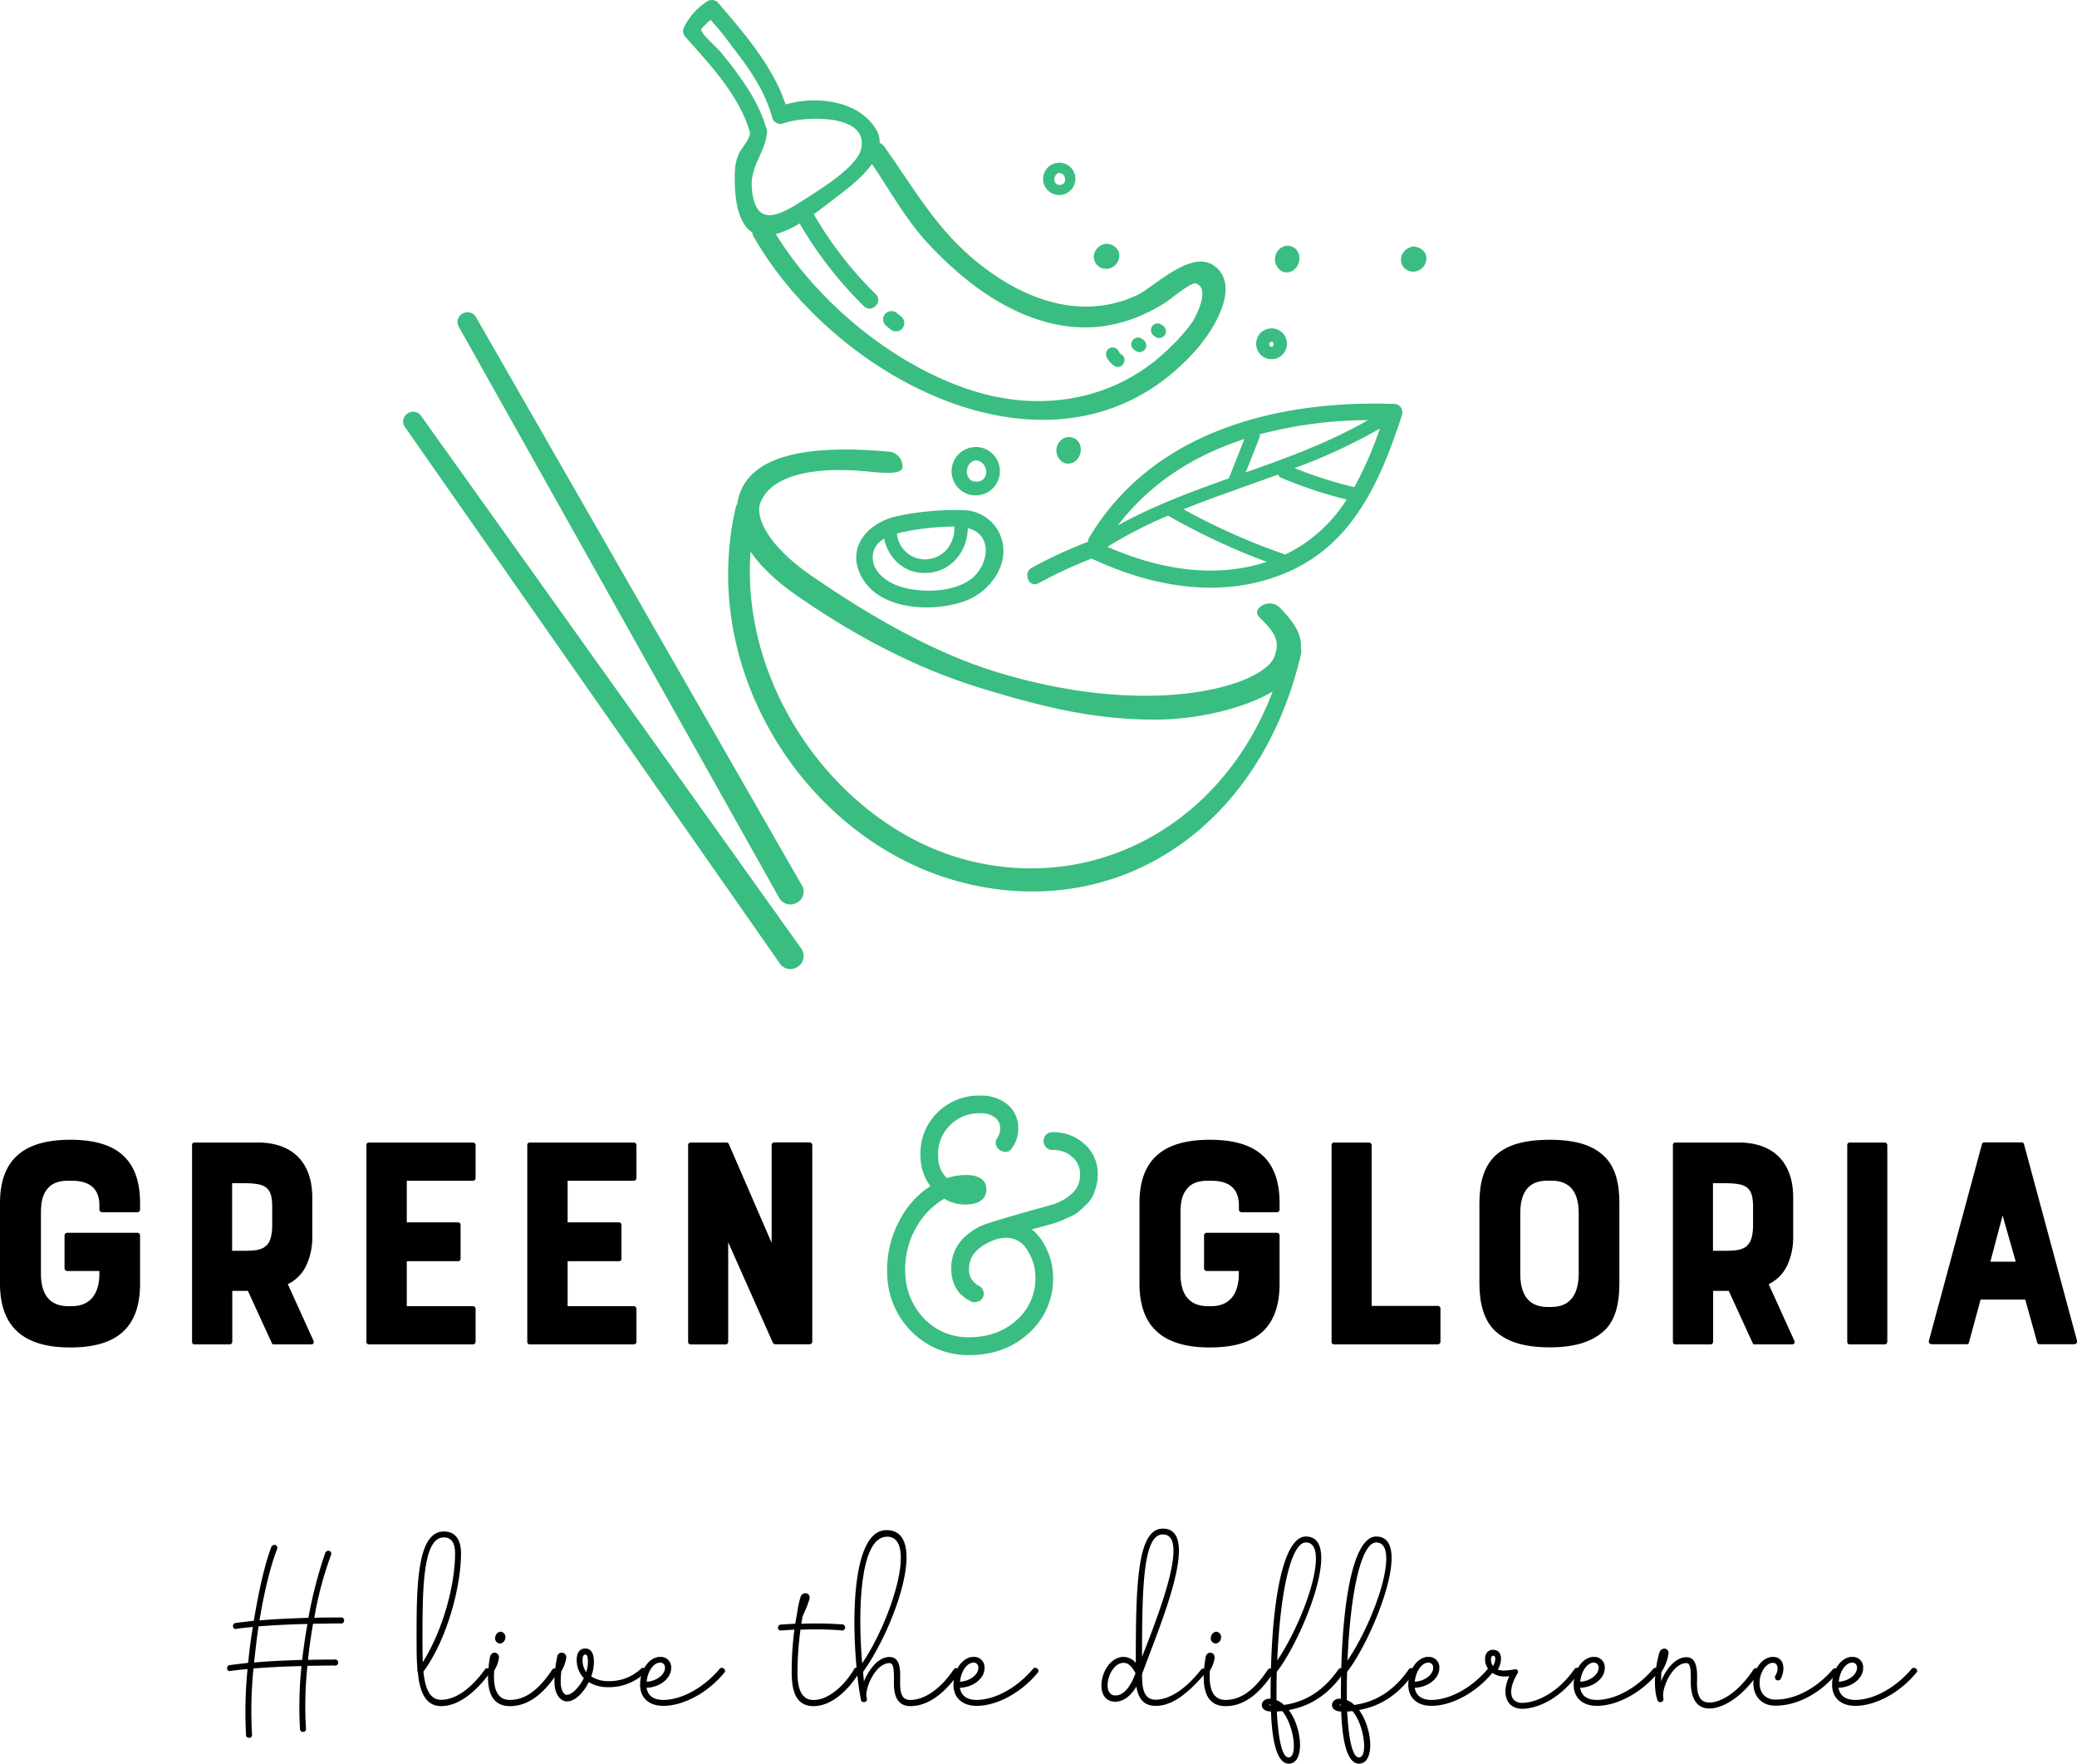
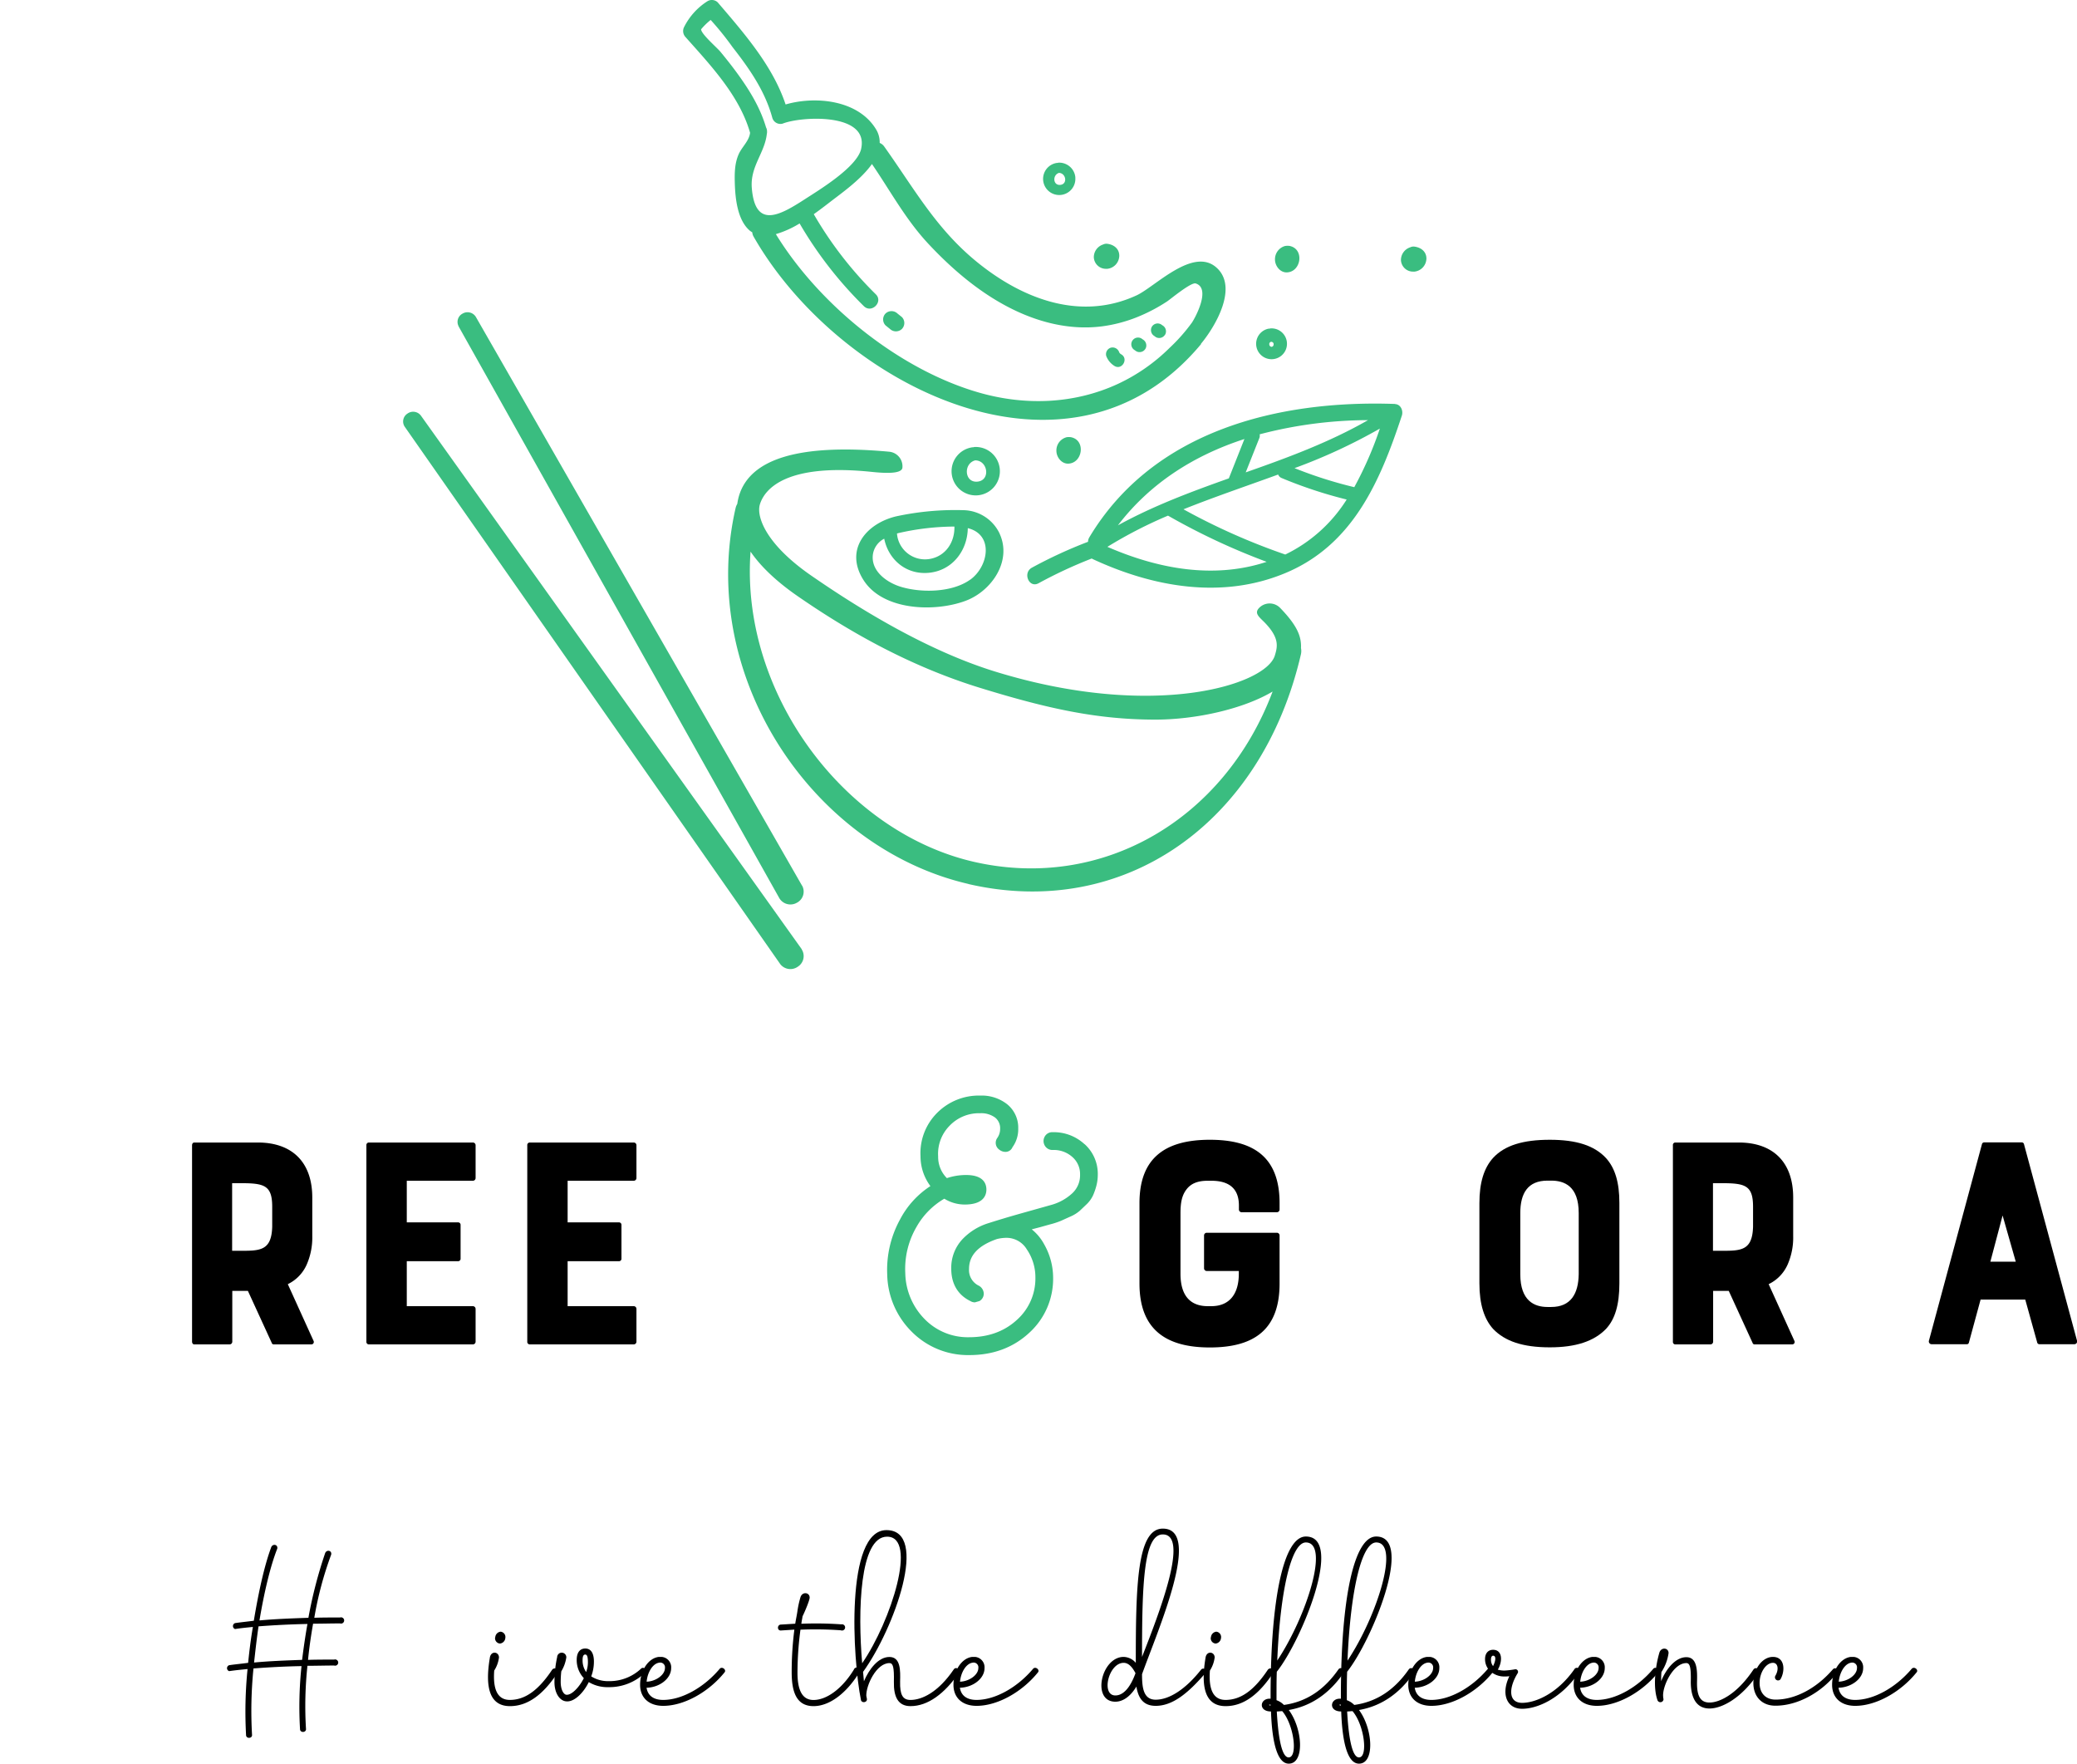
<svg xmlns="http://www.w3.org/2000/svg" id="Ebene_1" data-name="Ebene 1" viewBox="0 0 665.51 565.04">
  <g style="isolation:isolate">
    <g style="isolation:isolate">
-       <path d="M49.56,406.32V395.83a.87.87,0,0,1,.88-.88H72.88a.87.87,0,0,1,.88.88v15.39c0,14.41-7.74,20.48-22.34,20.48-13.63,0-22.54-5.39-22.54-20.48V385.44c0-14.21,7.93-20.28,22.54-20.28,13.72,0,22.34,5.29,22.34,20.28v2.06a.87.87,0,0,1-.88.88H61.61a.87.87,0,0,1-.88-.88v-1.27c0-6-3.82-7.94-8.82-7.94H50.73c-3.23,0-5.39.88-6.86,2.84S42,385.44,42,388.68v19.4c0,8.53,4.61,10.39,8.72,10.39h1.18c6,0,8.82-4.11,8.82-10.39v-.88H50.44A.87.87,0,0,1,49.56,406.32Z" transform="translate(-28.88 0)" />
      <path d="M121.1,411.42l8.23,18.13a.78.78,0,0,1-.69,1.17h-12a.65.65,0,0,1-.69-.49l-7.64-16.66h-5v16.27a.87.87,0,0,1-.88.88H91.11c-.4,0-.69-.39-.69-.88V366.92c0-.49.29-.88.69-.88h20.38c10.88,0,17.45,6.17,17.45,17.64V396a21.52,21.52,0,0,1-1.77,9.11A12.63,12.63,0,0,1,121.1,411.42Zm-5-24.8c0-6.86-2.55-7.55-10-7.55h-2.84v21.66h2.84c6.17,0,9.8-.09,10-7.74Z" transform="translate(-28.88 0)" />
      <path d="M146.28,429.84V366.92a.8.8,0,0,1,.78-.88h33.33a.87.87,0,0,1,.88.88v10.49a.87.87,0,0,1-.88.88H159.22v13.33h16.46a.8.8,0,0,1,.78.88v10.68a.8.8,0,0,1-.78.89H159.22v14.4h21.17a.88.88,0,0,1,.88.88v10.49a.87.87,0,0,1-.88.88H147.06A.8.8,0,0,1,146.28,429.84Z" transform="translate(-28.88 0)" />
      <path d="M197.83,429.84V366.92a.8.8,0,0,1,.78-.88h33.32a.87.87,0,0,1,.88.88v10.49a.87.87,0,0,1-.88.88H210.76v13.33h16.47a.8.8,0,0,1,.78.88v10.68a.8.8,0,0,1-.78.89H210.76v14.4h21.17a.88.88,0,0,1,.88.88v10.49a.87.87,0,0,1-.88.88H198.61A.8.8,0,0,1,197.83,429.84Z" transform="translate(-28.88 0)" />
-       <path d="M277,366h11.27a.87.87,0,0,1,.88.88v62.92a.87.87,0,0,1-.88.88H277.4a.91.91,0,0,1-.88-.49L262.21,398v31.85a.87.87,0,0,1-.88.88H250.16a.8.8,0,0,1-.79-.88V366.92a.8.8,0,0,1,.79-.88h11.56a.78.78,0,0,1,.69.49l13.72,31.66V366.92A.87.87,0,0,1,277,366Z" transform="translate(-28.88 0)" />
    </g>
  </g>
  <path d="M376.4,366.59a14.53,14.53,0,0,0-10.22-3.86,2.74,2.74,0,0,0-2.6,1.5,2.87,2.87,0,0,0,0,2.67,2.8,2.8,0,0,0,2.62,1.53,8.93,8.93,0,0,1,6.31,2.27,7.22,7.22,0,0,1,2.44,5.62,7.87,7.87,0,0,1-2.51,6,16.34,16.34,0,0,1-6.89,3.76l-9.93,2.79q-5.4,1.53-10,3a19.33,19.33,0,0,0-8.4,5.2,13.39,13.39,0,0,0-3.54,9.43c0,4.81,2.14,8.39,6.1,10.32a2.75,2.75,0,0,0,1.48.43l1.46-.42a2.73,2.73,0,0,0,1.38-2.38,3,3,0,0,0-1.59-2.54,5.54,5.54,0,0,1-3.13-5.4c0-4.35,3-7.48,8.92-9.54a12.85,12.85,0,0,1,2.77-.39,7.59,7.59,0,0,1,6.81,3.68,15.84,15.84,0,0,1,2.76,9,17.76,17.76,0,0,1-6,13.67c-4,3.65-9.13,5.49-15.23,5.49a19.31,19.31,0,0,1-14.26-5.81,21.57,21.57,0,0,1-6.2-14.71,26.68,26.68,0,0,1,3.62-14.86,24.14,24.14,0,0,1,8.89-9,12.45,12.45,0,0,0,6.55,1.87c6,0,6.93-3,6.93-4.79s-.84-4.67-6.5-4.67a19.3,19.3,0,0,0-6.16,1,9.58,9.58,0,0,1-2.8-6.92,12.8,12.8,0,0,1,3.67-9.87,13,13,0,0,1,9.8-4,7.45,7.45,0,0,1,4.83,1.42,4.36,4.36,0,0,1,1.56,3.58,5,5,0,0,1-.91,2.92,2.67,2.67,0,0,0,.6,3.72l.07.05a3.15,3.15,0,0,0,1.89.69,2.4,2.4,0,0,0,2.3-1.49,9.79,9.79,0,0,0,1.85-6,9.64,9.64,0,0,0-3.53-7.76A13.18,13.18,0,0,0,343,351a18.84,18.84,0,0,0-13.88,5.58,18.21,18.21,0,0,0-5.29,13.85A16,16,0,0,0,327,380a28.43,28.43,0,0,0-9.76,10.75,33.5,33.5,0,0,0-4.08,17.51,26.55,26.55,0,0,0,7.93,18.47,25.34,25.34,0,0,0,18.43,7.41c7.58,0,14-2.39,19.09-7.08a23.37,23.37,0,0,0,7.71-17.8,21.69,21.69,0,0,0-2.85-10.57,15.51,15.51,0,0,0-4-4.83l2.54-.66,3.25-.91a25.5,25.5,0,0,0,3.59-1.17l2.85-1.29a11.71,11.71,0,0,0,3.17-1.93l2.05-1.95a9.64,9.64,0,0,0,2.16-2.91,19.78,19.78,0,0,0,1.06-3,13.94,13.94,0,0,0,.49-3.75,12.78,12.78,0,0,0-4.22-9.73" transform="translate(-28.88 0)" style="fill:#3abd80" />
  <g style="isolation:isolate">
    <g style="isolation:isolate">
      <path d="M414.68,406.32V395.83a.87.87,0,0,1,.88-.88H438a.87.87,0,0,1,.88.88v15.39c0,14.41-7.74,20.48-22.35,20.48-13.62,0-22.54-5.39-22.54-20.48V385.44c0-14.21,7.94-20.28,22.54-20.28,13.72,0,22.35,5.29,22.35,20.28v2.06a.87.87,0,0,1-.88.88H426.74a.88.88,0,0,1-.89-.88v-1.27c0-6-3.82-7.94-8.82-7.94h-1.17c-3.24,0-5.39.88-6.86,2.84s-1.87,4.31-1.87,7.55v19.4c0,8.53,4.61,10.39,8.73,10.39H417c6,0,8.82-4.11,8.82-10.39v-.88H415.56A.87.87,0,0,1,414.68,406.32Z" transform="translate(-28.88 0)" />
-       <path d="M468.38,366.92v51.46h21.17a.87.87,0,0,1,.88.88v10.58a.87.87,0,0,1-.88.88H456.33a.8.8,0,0,1-.79-.88V366.92a.8.8,0,0,1,.79-.88H467.5A.87.87,0,0,1,468.38,366.92Z" transform="translate(-28.88 0)" />
      <path d="M543.45,371c2.94,3.23,4.31,7.84,4.31,14.4v25.78c0,6.76-1.37,11.47-4.31,14.6-3.82,3.92-9.6,5.88-18,5.88-8.72,0-14.41-2-18.13-5.88-2.84-3.13-4.41-7.84-4.41-14.6V385.44c0-6.56,1.47-11.27,4.41-14.5,3.72-4,9.6-5.78,18.13-5.78S539.73,367,543.45,371Zm-8.72,17.64c0-8.63-4.61-10.39-8.82-10.39h-1.18c-6.27,0-8.72,4-8.72,10.39v19.6c0,8.62,4.61,10.49,8.72,10.49h1.18c6.27,0,8.72-4.22,8.82-10.49Z" transform="translate(-28.88 0)" />
      <path d="M595.59,411.42l8.23,18.13a.78.78,0,0,1-.69,1.17h-12a.65.65,0,0,1-.69-.49l-7.64-16.66h-5v16.27a.87.87,0,0,1-.88.88H565.6a.79.79,0,0,1-.69-.88V366.92a.79.79,0,0,1,.69-.88H586c10.88,0,17.45,6.17,17.45,17.64V396a21.52,21.52,0,0,1-1.77,9.11A12.63,12.63,0,0,1,595.59,411.42Zm-5-24.8c0-6.86-2.55-7.55-10-7.55h-2.84v21.66h2.84c6.18,0,9.8-.09,10-7.74Z" transform="translate(-28.88 0)" />
-       <path d="M620.77,429.84V366.92a.8.8,0,0,1,.78-.88h11.18a.87.87,0,0,1,.88.88v62.92a.87.87,0,0,1-.88.88H621.55A.8.8,0,0,1,620.77,429.84Z" transform="translate(-28.88 0)" />
      <path d="M664.58,366h12.15a.72.72,0,0,1,.68.59l17,63a.88.88,0,0,1-.88,1.07H682.31a.71.71,0,0,1-.68-.58l-3.82-13.72H663.5l-3.73,13.72c-.1.39-.29.58-.68.58H647.82a.89.89,0,0,1-.89-1.07l17-63A.73.73,0,0,1,664.58,366Zm10.19,38.22-4.22-14.8-3.92,14.8Z" transform="translate(-28.88 0)" />
    </g>
  </g>
  <g style="isolation:isolate">
    <g style="isolation:isolate">
      <path d="M137.84,520.11c-2.85,0-5.7.09-8.64.09-.67,3.8-1.24,7.69-1.62,11.59,2.85-.09,5.61-.09,8.36-.09a1,1,0,1,1,0,1.9c-2.75,0-5.7.09-8.55.09a121.52,121.52,0,0,0-.47,20.14c.19,1.23-1.71,1.43-1.9.29a123.77,123.77,0,0,1,.47-20.33c-5.22.09-10.45.37-15.39.75a135.61,135.61,0,0,0-.47,21.19c.19,1.23-1.71,1.42-1.9.29a137.08,137.08,0,0,1,.47-21.29c-2,.19-4,.39-5.89.67a1,1,0,0,1,0-1.9c1.9-.29,4-.47,6.08-.76.38-3.8.86-7.7,1.52-11.5-2,.2-3.89.38-5.7.67a1,1,0,0,1,0-1.9c1.9-.29,3.9-.47,6-.76,1.52-9.21,3.42-17.77,5.51-23.37.38-1.42,2.28-1.14,2,.28-2.18,5.51-4.18,13.88-5.7,23,5-.47,10.36-.66,15.68-.85A143.75,143.75,0,0,1,133,497.78c.38-1.43,2.28-1.14,2,.28a111.32,111.32,0,0,0-5.41,20.24c2.75-.09,5.6-.09,8.26-.09A1,1,0,1,1,137.84,520.11Zm-10.45.18c-5.32.1-10.73.38-15.67.76-.57,3.81-1,7.7-1.43,11.59,4.94-.47,10.17-.66,15.39-.85C126.16,527.89,126.73,524,127.39,520.29Z" transform="translate(-28.88 0)" />
-       <path d="M185.91,535.88c-4.75,6.45-10.26,10.73-15.67,10.73-5.13,0-6.94-4.75-7.51-11.12l-.28-.09.19-.28c-.29-3.33-.29-7.13-.29-10.83,0-16.34.19-33.64,8.74-33.64,3.61,0,5.51,2.47,5.51,7.13,0,10-4.18,27.08-12.06,37.81.57,5.32,2,9,5.7,9,4.65,0,9.69-3.71,14.06-9.79C185,533.88,186.58,534.92,185.91,535.88Zm-21.56-3.33c6.74-10.83,10.35-25.17,10.35-34.87,0-3.42-1.23-5.13-3.61-5.13-6.65,0-6.84,16-6.84,31.92C164.25,527.23,164.25,530,164.35,532.55Z" transform="translate(-28.88 0)" />
      <path d="M207.57,535.88c-4.56,6.93-9.5,10.73-15.29,10.73-6.37,0-8.08-5.7-6.46-15.39.28-2.47,2.94-2.09,2.94-.19a10.05,10.05,0,0,1-1.52,4.18c-.47,6.17,1.14,9.41,5,9.41,4.84,0,9.12-3,13.58-9.7C206.62,534,208.14,534.83,207.57,535.88Zm-20-11.31a1.93,1.93,0,0,1,1.71-1.81,1.71,1.71,0,0,1,1.52,2,1.94,1.94,0,0,1-1.71,1.8A1.69,1.69,0,0,1,187.53,524.57Z" transform="translate(-28.88 0)" />
      <path d="M235.6,535.88a16.49,16.49,0,0,1-11.79,4.65,11.56,11.56,0,0,1-6.27-1.62c-1.8,3.62-4.65,6.28-7,6.18-2.18,0-4-2.47-4-6.18a37.2,37.2,0,0,1,.86-8,1.47,1.47,0,1,1,2.94.09,11.93,11.93,0,0,1-1.61,4.46,30.91,30.91,0,0,0-.19,3.42c0,2.47.95,4.09,1.9,4.09h.19c1.61-.1,3.89-2.47,5.32-5.32a8.41,8.41,0,0,1-2.28-5.89c0-2.28,1-3.61,2.75-3.61s2.76,1.43,2.76,4.18a13.35,13.35,0,0,1-.86,4.75,10,10,0,0,0,5.61,1.52,14.67,14.67,0,0,0,10.36-4C235.12,533.79,236.45,535.12,235.6,535.88Zm-18.91-.19a9.15,9.15,0,0,0,.57-3.14c0-1.81-.28-2.47-.86-2.47s-.85.57-.85,1.8A6.45,6.45,0,0,0,216.69,535.69Z" transform="translate(-28.88 0)" />
      <path d="M261.05,535.78c-5.13,6.36-13,10.74-19.66,10.74-4.56,0-7.41-2.57-7.41-6.75,0-4.56,2.66-8.55,6-8.93h.95a3.33,3.33,0,0,1,3,3.61c0,3.33-3.7,6.17-7.88,6.27.38,2.47,2.18,3.9,5.32,3.9,6,0,13.11-4,18.14-10C260.29,533.79,261.72,535,261.05,535.78Zm-25,3c3-.1,5.89-2.19,5.89-4.37a1.53,1.53,0,0,0-1.9-1.71C238.06,533,236.35,535.69,236.07,538.82Z" transform="translate(-28.88 0)" />
      <path d="M304.18,535.88c-4.18,6.74-9.59,10.73-14.63,10.73-5.7,0-7-4.94-7-10.92a106.39,106.39,0,0,1,.86-13.59l-4.37.28c-1.24,0-1.14-1.9.09-1.9l4.56-.28c.19-1.24.48-2.57.67-3.8a30.84,30.84,0,0,1,1-4.66c.57-1.9,2.95-1.61,2.95.1,0,.86-1.52,4.46-2.28,6-.1.76-.29,1.52-.38,2.38a116.32,116.32,0,0,1,12.82.19,1,1,0,1,1-.19,1.9,115.69,115.69,0,0,0-12.92-.19,104.65,104.65,0,0,0-.95,13.78c0,5.6,1.52,8.74,5.13,8.74,4.18,0,9.12-3.52,12.92-9.7A1,1,0,1,1,304.18,535.88Z" transform="translate(-28.88 0)" />
      <path d="M336.2,535.88c-4.66,6.74-10,10.73-15.58,10.73-4,0-5.42-3-5.32-7.79s-.29-6-1.43-6c-4.18,0-7.5,7.13-7.41,10.46l.19,1c.19,1.23-1.71,1.43-1.9.38-2.66-13-5.13-54.44,8.17-54.44,13.87,0,2.47,31.64-7.5,45.42l.28,3c1.62-3.8,4.56-7.78,8.17-7.78s3.52,4.36,3.42,7.88c-.09,4.28.86,5.89,3.33,5.89,3.61,0,8.83-2.38,13.87-9.79C335.15,533.79,336.86,534.92,336.2,535.88Zm-31.07-3c9.31-13.58,17.86-40.56,8-40.56C304.28,492.27,303.71,516.3,305.13,532.83Z" transform="translate(-28.88 0)" />
      <path d="M361.47,535.78c-5.13,6.36-13,10.74-19.67,10.74-4.56,0-7.41-2.57-7.41-6.75,0-4.56,2.66-8.55,6-8.93h.95a3.34,3.34,0,0,1,3,3.61c0,3.33-3.71,6.17-7.89,6.27.38,2.47,2.19,3.9,5.32,3.9,6,0,13.11-4,18.15-10C360.71,533.79,362.13,535,361.47,535.78Zm-25,3c3-.1,5.89-2.19,5.89-4.37a1.53,1.53,0,0,0-1.9-1.71C338.48,533,336.77,535.69,336.48,538.82Z" transform="translate(-28.88 0)" />
      <path d="M415.24,535.88c-5.9,6.93-10.84,10.64-16.06,10.64-4.18,0-5.61-2.76-6.18-6.18-1.8,3-4.18,4.85-6.74,4.85-7.7,0-4.56-14.35,2.66-14.35a5.27,5.27,0,0,1,3.89,1.9c0-24.61.38-43,8.65-43,12.73,0-1.42,32.1-6.65,46.64,0,4.18.38,8.17,4.37,8.17,4.28,0,9.5-3.23,14.53-9.6C414.47,534,415.9,535.12,415.24,535.88Zm-22.52.18c-1.24-2.37-2.47-3.32-3.8-3.32-4.85,0-7.32,10.45-2.66,10.45C388.63,543.19,390.92,541,392.72,536.06Zm2.09-5.22c5.51-14.06,15.29-39.24,6.65-39.24C395.28,491.6,394.81,507.85,394.81,530.84Z" transform="translate(-28.88 0)" />
      <path d="M436.89,535.88c-4.56,6.93-9.5,10.73-15.29,10.73-6.37,0-8.08-5.7-6.46-15.39.28-2.47,2.94-2.09,2.94-.19a10.05,10.05,0,0,1-1.52,4.18c-.47,6.17,1.14,9.41,5,9.41,4.84,0,9.12-3,13.58-9.7C435.94,534,437.46,534.83,436.89,535.88Zm-20-11.31a1.93,1.93,0,0,1,1.71-1.81,1.71,1.71,0,0,1,1.52,2,1.94,1.94,0,0,1-1.71,1.8A1.69,1.69,0,0,1,416.85,524.57Z" transform="translate(-28.88 0)" />
      <path d="M459.5,535.78c-4.46,6.65-10.45,10.83-17.67,12.07,4.47,6,5.13,17.19,0,17.19-3.42,0-5.32-5.89-5.7-16.72-4.08,0-3.61-4.09-.47-4.09H436v-.85c0-31.16,4.18-51.11,11.3-51.11,12.35,0-1.42,33.44-9.31,43.32-.09,2.47-.09,4.94-.09,7.51v1.61a6.21,6.21,0,0,1,2.37,1.52c7.22-1,12.92-4.85,17.48-11.4C458.46,533.88,460.07,534.83,459.5,535.78ZM436,546.42v-.29C435.28,546.13,435.37,546.32,436,546.42Zm3.7,1.8c-.57,0-1.14.1-1.71.1.38,6.84,1.33,14.72,3.8,14.72C444.78,563,443.54,552.69,439.74,548.22Zm-1.61-16.15c9.4-14.06,17-37.9,9.21-37.9C442.69,494.17,439.08,509.37,438.13,532.07Z" transform="translate(-28.88 0)" />
      <path d="M482,535.78c-4.47,6.65-10.45,10.83-17.67,12.07,4.46,6,5.13,17.19,0,17.19-3.42,0-5.32-5.89-5.7-16.72-4.09,0-3.61-4.09-.48-4.09h.38v-.85c0-31.16,4.18-51.11,11.31-51.11,12.35,0-1.43,33.44-9.31,43.32-.1,2.47-.1,4.94-.1,7.51v1.61a6.25,6.25,0,0,1,2.38,1.52c7.22-1,12.92-4.85,17.48-11.4C481,533.88,482.59,534.83,482,535.78Zm-23.47,10.64v-.29C457.79,546.13,457.89,546.32,458.55,546.42Zm3.71,1.8c-.57,0-1.14.1-1.71.1.38,6.84,1.33,14.72,3.8,14.72C467.29,563,466.06,552.69,462.26,548.22Zm-1.62-16.15c9.41-14.06,17-37.9,9.22-37.9C465.2,494.17,461.59,509.37,460.64,532.07Z" transform="translate(-28.88 0)" />
      <path d="M507.19,535.78c-5.13,6.36-13,10.74-19.66,10.74-4.56,0-7.41-2.57-7.41-6.75,0-4.56,2.66-8.55,6-8.93h.95a3.33,3.33,0,0,1,3,3.61c0,3.33-3.7,6.17-7.88,6.27.38,2.47,2.18,3.9,5.32,3.9,6,0,13.11-4,18.14-10C506.43,533.79,507.86,535,507.19,535.78Zm-25,3c3-.1,5.89-2.19,5.89-4.37a1.53,1.53,0,0,0-1.9-1.71C484.2,533,482.49,535.69,482.21,538.82Z" transform="translate(-28.88 0)" />
      <path d="M534.84,535.78c-5.7,8.36-13.3,11.68-18.24,11.68s-6.84-4.75-4.09-10.44a8.6,8.6,0,0,1-1.42.09,6.72,6.72,0,0,1-4.85-1.81,5.27,5.27,0,0,1-1.52-3.8c0-1.8,1-2.94,2.57-2.94,3,0,3.13,3.61,1.52,6.36a7.24,7.24,0,0,0,2.18.29,28.12,28.12,0,0,0,3.23-.38.83.83,0,0,1,.95,1.23c-2.94,4.75-3,9.5,1.43,9.5,4.08,0,11.11-2.75,16.72-10.73A.9.9,0,1,1,534.84,535.78Zm-27.55-2c.95-1.91.95-3.33,0-3.33-.38,0-.67.48-.67,1.14A3.33,3.33,0,0,0,507.29,533.79Z" transform="translate(-28.88 0)" />
      <path d="M560.2,535.78c-5.13,6.36-13,10.74-19.66,10.74-4.56,0-7.42-2.57-7.42-6.75,0-4.56,2.67-8.55,6-8.93h.95a3.33,3.33,0,0,1,3,3.61c0,3.33-3.7,6.17-7.89,6.27.38,2.47,2.19,3.9,5.33,3.9,6,0,13.11-4,18.14-10C559.44,533.79,560.87,535,560.2,535.78Zm-25,3c3-.1,5.9-2.19,5.9-4.37a1.54,1.54,0,0,0-1.9-1.71C537.21,533,535.5,535.69,535.21,538.82Z" transform="translate(-28.88 0)" />
      <path d="M592.41,535.88c-5.42,8.16-11.78,11.49-15.77,11.49-4.28,0-6-3.51-6-8.55.1-4.66-.28-6-1.42-6-4.37,0-7.89,7.89-7.41,10.93a1.26,1.26,0,0,0,.09.57,1,1,0,0,1-1.9.47c-1.52-4.18-.76-10.73.57-15.29.57-1.9,2.95-1.62,2.95.1a14.77,14.77,0,0,1-2.28,6.08c-.1,1-.1,2-.1,2.94,1.52-3.8,4.56-7.69,8.08-7.69s3.51,4.36,3.42,7.88c-.1,4.65,1.14,6.65,4,6.65,3.13,0,8.74-2.57,14.06-10.55C591.36,533.88,593.07,534.73,592.41,535.88Z" transform="translate(-28.88 0)" />
      <path d="M590.69,539.2c0-4.47,2.85-8.36,6.27-8.36,4,0,3.9,4.75,2.38,7.22a1,1,0,0,1-1.62-1.14c1.24-2.09.86-4.18-.76-4.18-2.18,0-4.27,3-4.27,6.46,0,3.23,1.9,5.32,5.13,5.32,6.27,0,13.11-3.61,18.34-9.69.66-.86,2.28.09,1.42,1-5,6.45-12.73,10.64-19.76,10.64C593.54,546.52,590.69,543.66,590.69,539.2Z" transform="translate(-28.88 0)" />
      <path d="M643,535.78c-5.13,6.36-13,10.74-19.67,10.74-4.56,0-7.41-2.57-7.41-6.75,0-4.56,2.66-8.55,6-8.93h.95a3.34,3.34,0,0,1,3,3.61c0,3.33-3.71,6.17-7.89,6.27.38,2.47,2.19,3.9,5.32,3.9,6,0,13.11-4,18.15-10C642.28,533.79,643.7,535,643,535.78Zm-25,3c3-.1,5.89-2.19,5.89-4.37a1.53,1.53,0,0,0-1.9-1.71C620.05,533,618.34,535.69,618.05,538.82Z" transform="translate(-28.88 0)" />
    </g>
  </g>
  <path d="M485.93,83c.08-2.38-1.75-3.75-3.92-4a2.48,2.48,0,0,0-1.31.25,4.28,4.28,0,0,0-2.93,4.06,3.87,3.87,0,0,0,4,3.71,2,2,0,0,0,.34,0,4.29,4.29,0,0,0,3.81-4m-10,46.4c-37.46-1.33-77.5,8.51-98,42.73a2.86,2.86,0,0,0-.41,1.43,146.7,146.7,0,0,0-18,8.3c-3,1.65-.94,6.62,2.11,5a146.72,146.72,0,0,1,17.06-7.94c.08,0,.14.09.23.13,19.3,9,41.38,13,61.65,4.6,21.8-9,30.55-29.44,37.5-50.52.5-1.53-.32-3.63-2.19-3.69m-67.79,33.71c10-4,20.21-7.45,30.34-11.14a2,2,0,0,0,1.12,1.12,142.46,142.46,0,0,0,20.84,6.89,47.89,47.89,0,0,1-19.67,17.62,206.63,206.63,0,0,1-32.62-14.49M383.71,175.2a143.2,143.2,0,0,1,19.42-10A214.05,214.05,0,0,0,434.74,180c-17,5.6-34.87,2.23-51-4.79m43.88-34.57-5,12.62c-12.15,4.32-24.23,8.82-35.54,15.05,10.5-13.76,24.74-22.54,40.57-27.67m39.51-6c-12.37,7.08-25.72,12-39.13,16.7q2.17-5.47,4.37-11a2,2,0,0,0,.09-1.19,138,138,0,0,1,34.67-4.55m3.86,2.69a117,117,0,0,1-8.2,18.79,137.06,137.06,0,0,1-19.15-6.1A178.57,178.57,0,0,0,471,137.32M442.3,78.83a3.83,3.83,0,0,0-.83-.08,3.92,3.92,0,0,0-.9.08,4.4,4.4,0,0,0-3.16,4.33c0,2,1.63,4.21,3.85,4.11,4.52-.2,5.61-7.34,1-8.44m-6.35,26.4c-.1,0-.17.06-.26.07h-.31a4.94,4.94,0,1,0,.57-.08m1.05,5a.77.77,0,0,1-.61.9h0a.79.79,0,0,1-.76-.77.73.73,0,0,1,.57-.84.76.76,0,0,1,.82.7h0m-66.45,29.9a4.36,4.36,0,0,0-3.16,4.32c0,2,1.63,4.21,3.85,4.11,4.52-.2,5.61-7.33,1-8.43a3.22,3.22,0,0,0-.82-.08,3.05,3.05,0,0,0-.9.08m43.18-29.95c4.57-5.48,12.16-18.24,4.87-24.53-7.52-6.49-19.6,6.27-25.49,9-18.34,8.48-37.29.85-51.85-11.28-12.63-10.51-19.62-23.23-29-36.39a3.29,3.29,0,0,0-1.46-1.17,7.92,7.92,0,0,0-1.15-4.32c-5.63-9.39-19.29-10.82-29-8C276.48,21.09,267.3,10.63,258.87.78a2.71,2.71,0,0,0-3.26-.42,20.88,20.88,0,0,0-7.5,8.24,2.82,2.82,0,0,0,.42,3.27c8,9,17.3,18.78,20.69,30.67-.32,2.7-2.68,4.56-3.71,7-1.26,2.92-1.27,6.12-1.18,9.26.15,4.8.84,11.76,4.84,15.13a6.11,6.11,0,0,0,.75.5,3.33,3.33,0,0,0,.44,1.4c27.24,47.63,101,85.25,143.36,34.42M304.82,47.65C303.54,53.57,291.11,61,286.7,63.87c-7.92,5.11-15.88,9.62-16.93-3.68-.54-6.89,4.13-11.11,4.82-17.29a2.68,2.68,0,0,0,.06-.8,2.47,2.47,0,0,0-.31-1.27c-1.81-6.15-5.07-11.56-8.81-16.76-1.82-2.54-3.77-5-5.75-7.41-1-1.28-6.19-5.69-6.26-7.27a21.37,21.37,0,0,1,3.07-3,94.43,94.43,0,0,1,7,8.69C269,22,274,29.14,276.34,37.73a2.7,2.7,0,0,0,3.31,1.88c5.81-2.34,27.68-3.62,25.17,8m105.87,55.89a56.59,56.59,0,0,1-7.1,8A58.72,58.72,0,0,1,387.07,123c-13.88,6.42-29.44,7-44.06,2.9-25.63-7.2-51.49-28-65.53-50.89a31.57,31.57,0,0,0,7.61-3.42,126.26,126.26,0,0,0,20.59,26.5c2.48,2.44,6.3-1.38,3.82-3.81a120.69,120.69,0,0,1-19.87-25.66c2.44-1.73,4.57-3.41,6.05-4.54,3.34-2.56,9.21-6.76,12.59-11.53,6,8.77,10.8,17.79,18.16,25.65s15.76,15.07,25.33,20.08c9.25,4.85,19.63,7.6,30.11,6.29a46.4,46.4,0,0,0,11.24-2.92,54.47,54.47,0,0,0,9.78-5.11c1-.67,7.63-6.18,9.1-5.73,4.94,1.51,0,10.82-1.3,12.71m-8.51,3.75a2.19,2.19,0,0,0-.77-3l-.51-.35a2.17,2.17,0,0,0-2.95.77,2.21,2.21,0,0,0,.78,2.95l.5.36a2.17,2.17,0,0,0,2.95-.78m-6.28,4.53a2.2,2.2,0,0,0-.77-2.95l-.51-.36a2.16,2.16,0,0,0-2.18,3.73l.5.35a2.17,2.17,0,0,0,2.95-.77m-7.71,1.79a1.58,1.58,0,0,1-.68-.65,2.23,2.23,0,0,0-2.65-1.51,2.18,2.18,0,0,0-1.51,2.66,6.38,6.38,0,0,0,2.66,3.22c2.39,1.43,4.56-2.3,2.18-3.72m-70.32-8.14a2.73,2.73,0,0,0,0-3.82l-1.42-1.14a2.77,2.77,0,0,0-3.81,0,2.72,2.72,0,0,0,0,3.81l1.42,1.15a2.77,2.77,0,0,0,3.81,0m69.66-23.3c.08-2.39-1.75-3.76-3.91-4a2.5,2.5,0,0,0-1.32.25,4.28,4.28,0,0,0-2.93,4.06,3.87,3.87,0,0,0,4,3.71l.35,0a4.28,4.28,0,0,0,3.8-4M373.45,56.88A5.19,5.19,0,0,0,368,52.12l-.23.07h-.2a5.17,5.17,0,1,0,5.86,4.7m-4.8,2.34c-2.41.24-2.55-3.21-.42-3.84,2.25.08,2.83,3.59.42,3.84m-82.7,224.62L181.34,101.51a3.12,3.12,0,0,0-4.2-1.06,3,3,0,0,0-1.35,4l0,.06L278.63,287.82v0a4.14,4.14,0,0,0,5.6,1.39,4,4,0,0,0,1.75-5.31l0-.09m-.2,20.31-122.06-171a3.1,3.1,0,0,0-4.27-.62,3,3,0,0,0-.94,4.14l0,0L278.88,308.87l0,0a4.1,4.1,0,0,0,5.69.8,4,4,0,0,0,1.2-5.49l0-.06m63.46-153.82a7.75,7.75,0,0,0-8.15-7.09,2.8,2.8,0,0,0-.31.09,1.13,1.13,0,0,0-.26,0,7.74,7.74,0,1,0,8.72,7m-7.1,4c-4.26.46-4.65-5.79-.78-6.81,4.05,0,5,6.35.78,6.81m7.08,16.72a13.1,13.1,0,0,0-11.27-7.56,89.79,89.79,0,0,0-22.06,2c-9.64,2.39-16.42,10.76-10.33,20.36,6.26,9.9,23,10.36,32.85,6.62,8.16-3.1,14.78-12.62,10.81-21.38m-14.52-2.37c.14,4.79-2.59,9.31-7.6,10.33a9,9,0,0,1-10.65-7,10,10,0,0,1-.15-1.1l.52-.14a81.53,81.53,0,0,1,17.87-2.08m5.08,17C334,189.85,324.1,190,317.53,188c-4.4-1.33-9.7-5-8.95-10.41a6.77,6.77,0,0,1,3.62-5c1.35,6.68,7,11.63,14.33,10.92,7.59-.74,12.34-7.18,12.45-14.3,8.37,2.06,6.7,12.25.76,16.53m-.55,97.49c49.89,11.52,94.05-19.54,106.55-73.69a4.82,4.82,0,0,0,0-1.93c.19-3.87-1.4-7.38-6.66-12.83a4.69,4.69,0,0,0-6.64-.13h0c-1.87,1.8-.1,3,1.7,4.83,4.74,4.91,4.11,7.66,3.21,10.57-2.92,9.47-39,20.7-89.56,5.12-22.54-6.95-44.71-20.9-59-30.78-14.69-10.16-17.6-19-16.42-22.82,1.63-5.26,8.84-12.89,34.38-10.53,2.57.23,11,1.38,11.28-1.2a4.7,4.7,0,0,0-4.24-5.12h0c-28.87-2.66-44.45,2.27-48.08,14a18.94,18.94,0,0,0-.59,2.71,5,5,0,0,0-.49,1.13c-12.5,54.14,24.67,109.12,74.55,120.64M269.37,176.73c3.17,4.63,8.1,9.43,15.14,14.3,15.06,10.4,34.68,22,58.11,29.26,21.81,6.73,37.76,10.26,56.5,10.26,13.1,0,28.3-3.47,37.53-9-15.46,41.08-54.67,64-95.81,54.54-41.5-9.59-74.8-54.11-71.47-99.34" transform="translate(-28.88 0)" style="fill:#3abd80" />
</svg>